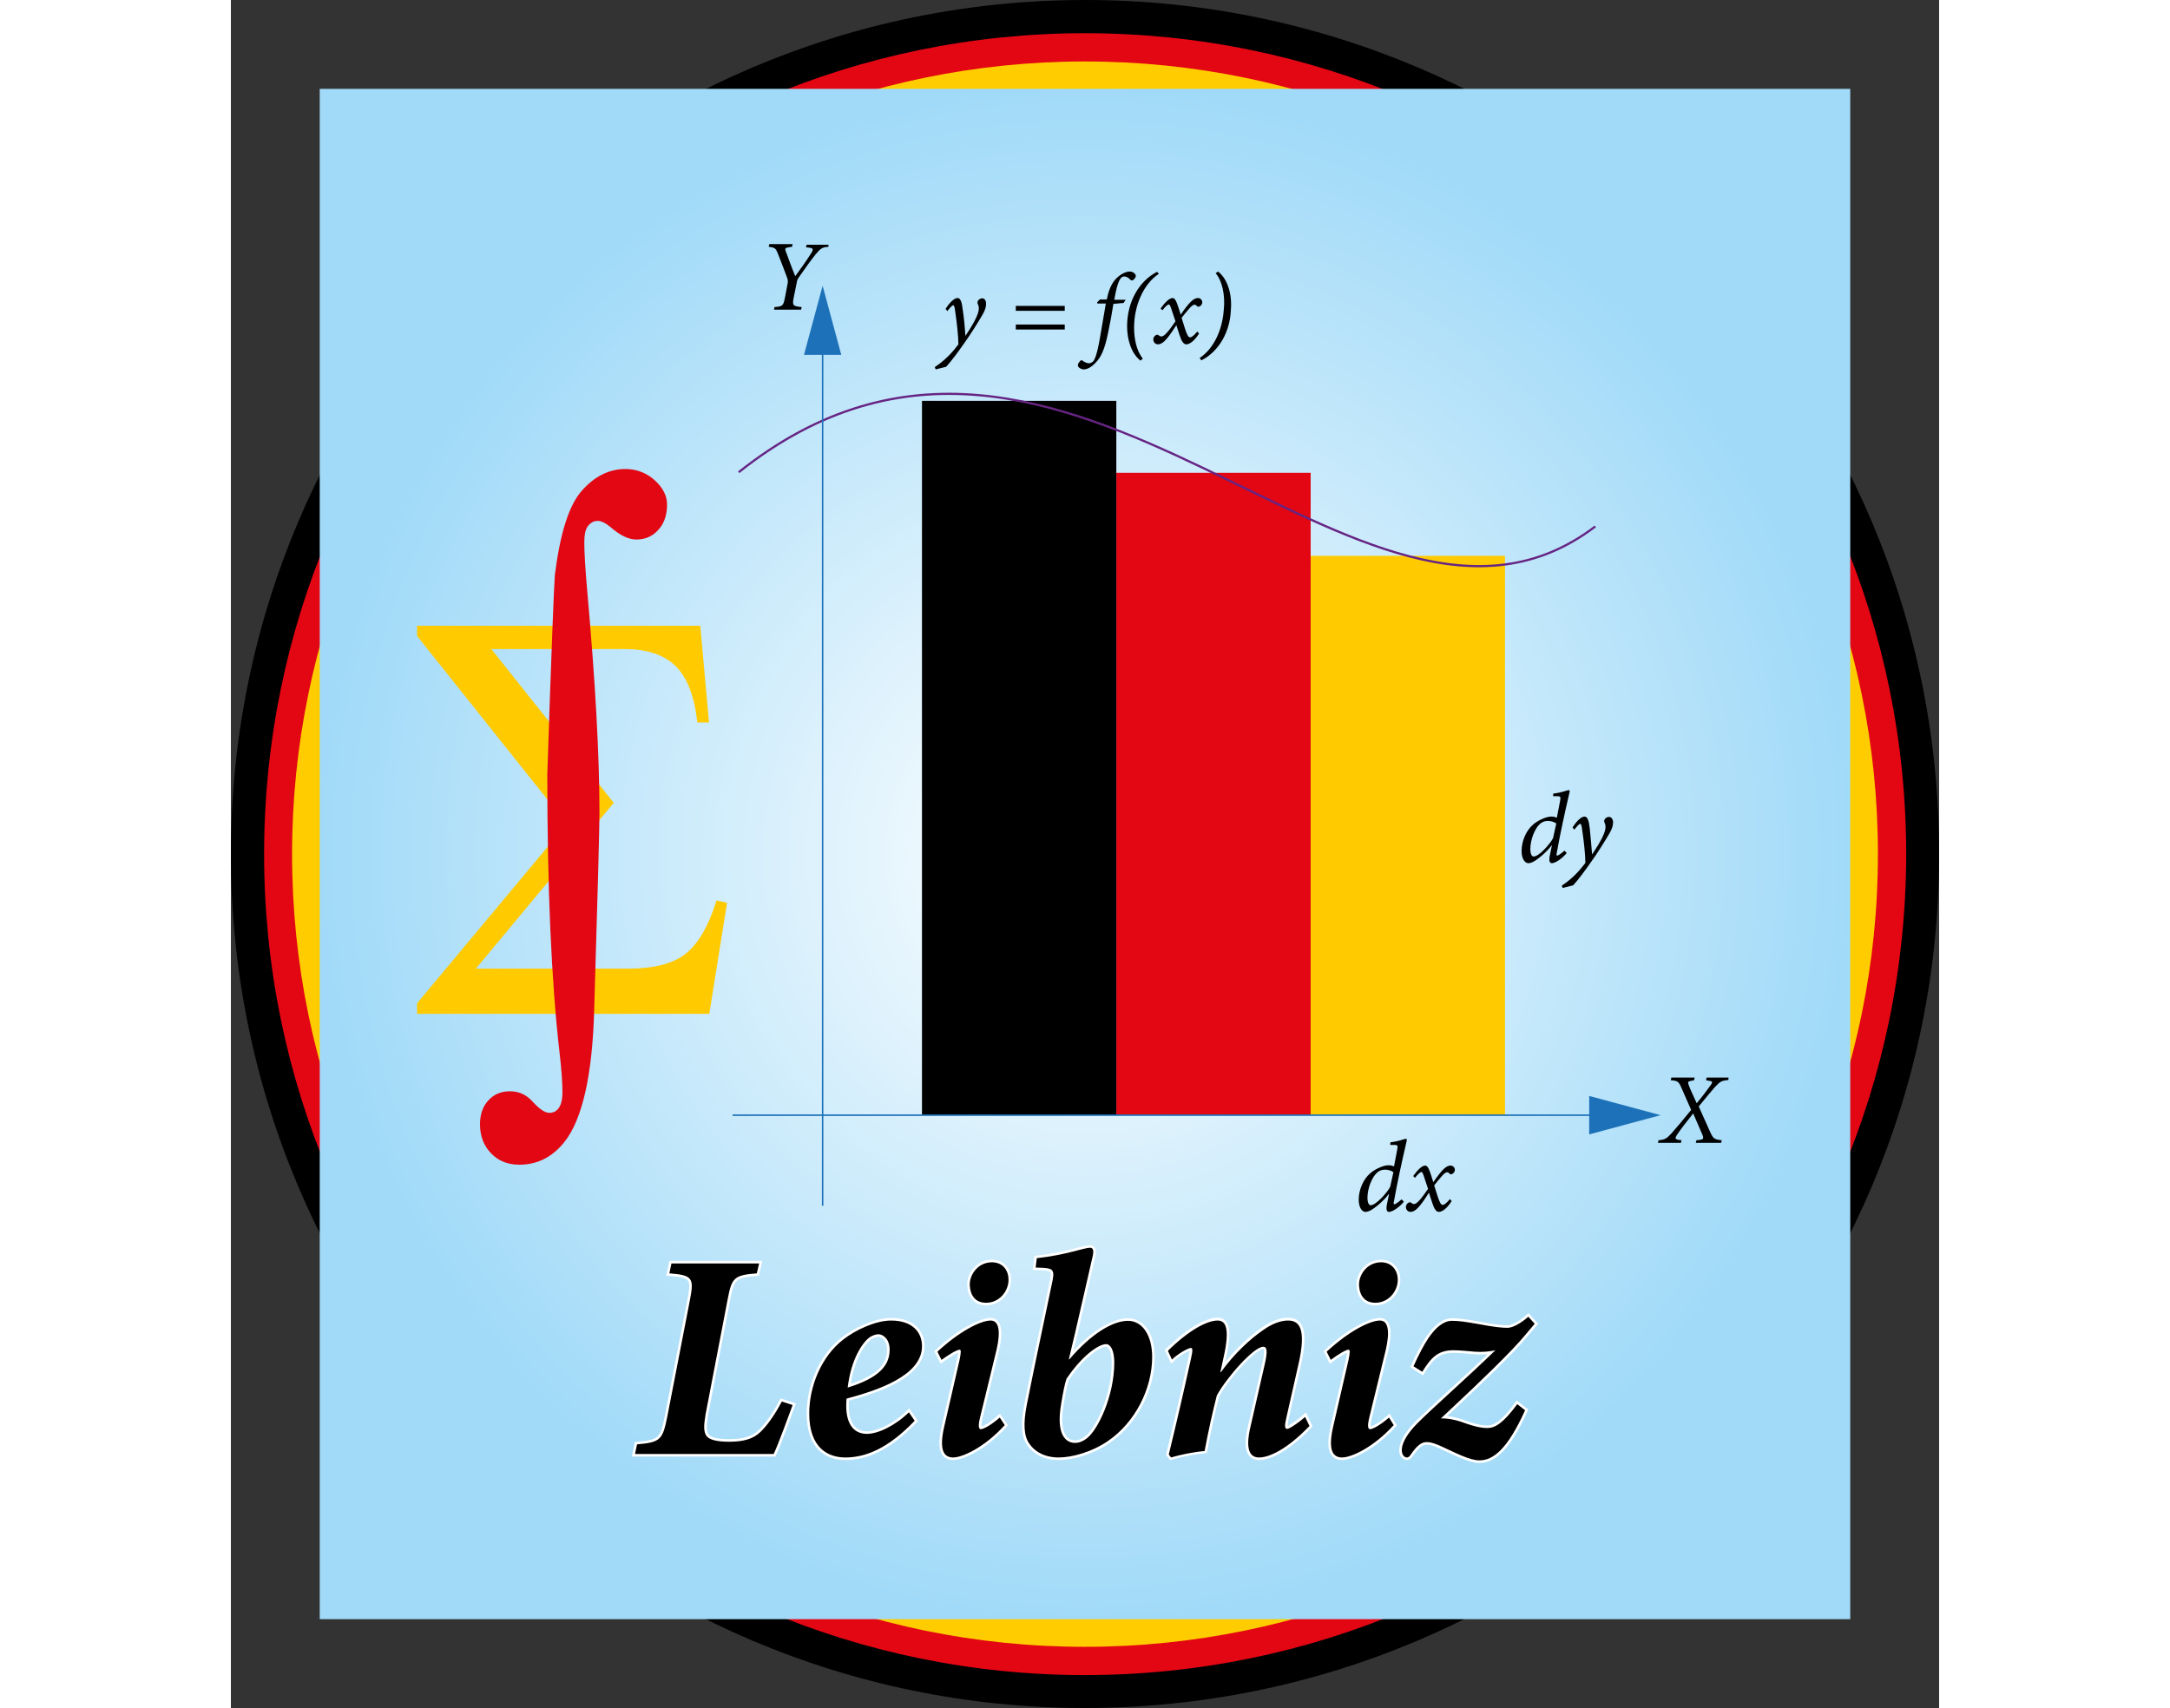
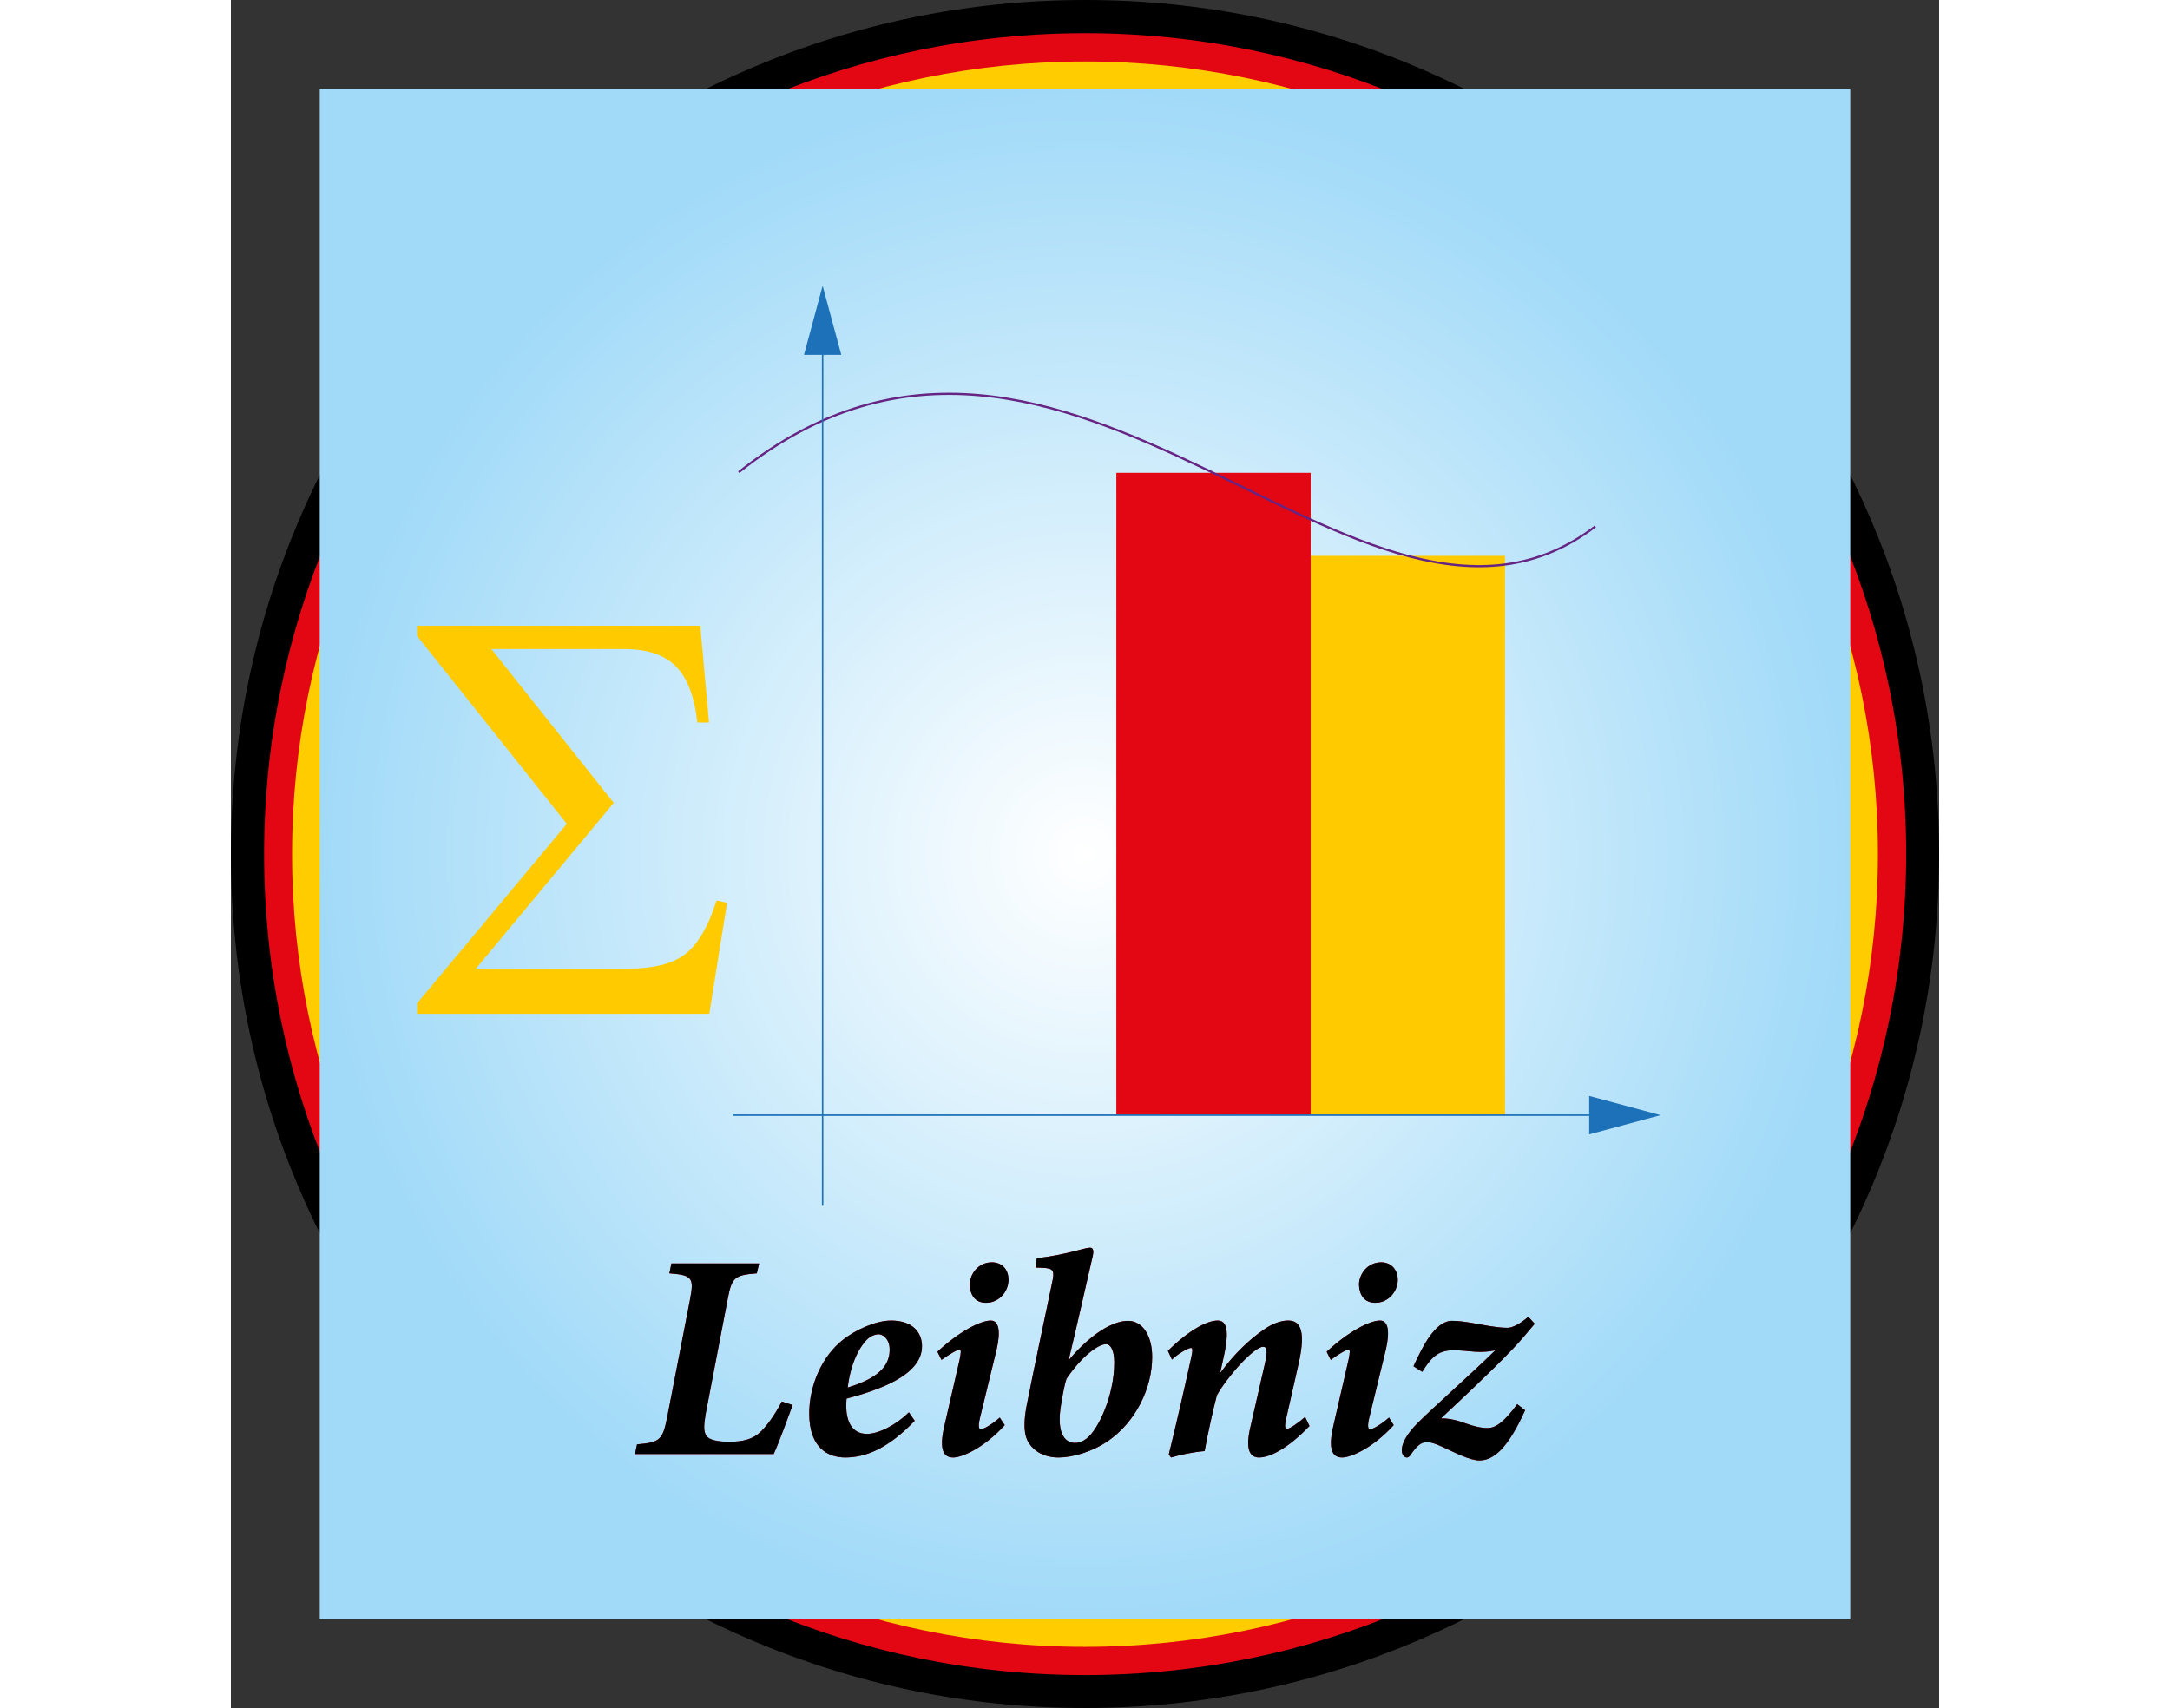
<svg xmlns="http://www.w3.org/2000/svg" height="1968" viewBox="4.7 128.4 586.3 586.3" width="2500">
  <rect x="4.7" y="128.4" width="586.3" height="586.3" fill="#333333" stroke="none" />
  <radialGradient id="a" cx="297.842" cy="421.568" gradientUnits="userSpaceOnUse" r="262.658">
    <stop offset="0" stop-color="#fff" />
    <stop offset="1" stop-color="#a1daf8" />
  </radialGradient>
  <path d="m297.8 714.7c-161.6 0-293.1-131.5-293.1-293.1s131.5-293.2 293.2-293.2 293.1 131.5 293.1 293.2-131.5 293.1-293.2 293.1" />
  <path d="m297.8 703.4c-155.3 0-281.7-126.4-281.7-281.8s126.4-281.8 281.8-281.8 281.8 126.4 281.8 281.8c-.1 155.4-126.5 281.8-281.9 281.8" fill="#e30613" />
  <path d="m297.8 693.7c-150.1 0-272.1-122.1-272.1-272.1s122.1-272.1 272.1-272.1 272.2 122 272.2 272.1c0 150-122.1 272.1-272.2 272.1" fill="#fc0" />
  <path d="m35.2 158.9h525.3v525.3h-525.3z" fill="url(#a)" />
  <path d="m375.3 319.2h66.7v192h-66.7z" fill="#ffcb00" />
  <path d="m308.6 290.7h66.7v220.5h-66.7z" fill="#e30613" />
-   <path d="m241.9 266h66.7v245.2h-66.7z" />
-   <path d="m256.8 243.7c1.5-2.3 4.7-7 4.6-9.5 0-.7-.2-1.2-.4-1.6-.1-.2-.1-.6.1-.9.2-.5.9-.9 1.5-.9.8 0 1.3.8 1.3 1.9 0 1-.3 2.1-1.2 3.7-1.5 2.6-4.4 7.2-6.3 9.8-2 2.9-4.3 6-6.2 8.1l-3.6.9-.3-.8c3.7-2.4 6.4-5.5 8.1-7.8 0-2.7-.6-8.1-1.1-11.3-.2-1.7-.4-2.1-.7-2.1s-1.1.8-2 2l-.6-.8c1.1-1.7 2.8-3.7 4.1-3.7 1 0 1.5 1.3 1.8 4.1.4 2.6.7 5.7.9 8.9zm17.3-10.3h16.8v1.7h-16.8zm0 6.4h16.8v1.7h-16.8zm31.2-8.5c.5-2.6 1.4-5.2 2.9-6.9 1.6-1.8 3.6-2.8 5-2.8 1.2 0 2.1.9 2.1 1.5 0 .5-.5 1.1-.9 1.4-.3.2-.6.2-.9 0-.7-.8-1.5-1.2-2.2-1.2-1.3 0-2.3 1.6-3.4 8h3.9l-.7 1.1-3.5.3c-.6 3.8-1 5.9-1.8 9.8-1.2 6-2.5 8.6-4.4 10.5-1.5 1.6-3 2.2-3.9 2.2-1 0-2.2-.7-2.1-1.5 0-.4.4-1 .9-1.5.3-.2.4-.2.7 0 .6.5 1.6.9 2.2.9s1.1-.3 1.5-.7c.4-.5 1.3-2 2.4-8.7.8-4.8 1.3-7.7 1.9-11.1h-2.9l-.1-.4 1-1h2.3zm17.9-8.9c-5.1 3.3-8.5 10.7-8.5 18.4 0 3.6.7 7.9 3 10.7l-.8.7c-3.3-2.6-4.6-7.5-4.6-11.8 0-8.5 4.2-15.6 10.3-18.7zm.6 11.9c1.5-2.1 3-3.6 4.1-3.6.9 0 1.4 1.3 2.2 3.8l.6 1.9c2.9-4.2 4.4-5.7 5.9-5.7.9 0 1.5.7 1.5 1.5s-.8 1.5-1.4 1.5c-.2 0-.3-.1-.5-.3-.2-.3-.5-.4-.8-.4-.5 0-1.2.6-2.1 1.7-.7.8-1.5 1.8-2.3 2.8l1.1 3.5c.7 2.2 1.2 3.2 1.8 3.2s1.4-.7 2.5-2l.6.7c-1.6 2.5-3.2 3.7-4.4 3.7-.9 0-1.6-1-2.3-3.2l-1.1-3.4c-3.1 4.9-4.7 6.6-6.3 6.6-.9 0-1.6-.7-1.6-1.7 0-.8.7-1.6 1.4-1.6.2 0 .4.1.6.3s.5.3.8.3c1 0 2.6-2 4.8-5.2l-1.2-3.6c-.5-1.7-.8-2.2-1.1-2.2s-1 .5-2.2 2zm19.7-12.7c3.4 2.6 4.9 8 4.4 13.4-.3 7.2-4 14-10.1 17.1l-.6-.8c5.1-3.4 7.9-10.1 8.3-16.8.5-4.5-.5-9.7-2.8-12.3zm175.2 277.5c-2.4.3-2.7.4-4.6 2.4-1 1.2-2.6 3-5.6 6.7l3.8 8.5c1.2 2.6 1.4 2.8 4.1 3.1l-.2.9h-8.7l.2-.9 1.1-.1c1.2-.2 1.5-.4 1-1.7-.5-1.1-1.3-3-3.2-7.4-2.3 2.9-4.2 5.3-5.6 7.4-.7 1.1-.7 1.5.8 1.7l.8.1-.2.9h-7.9l.2-.9c2.2-.2 2.7-.5 4.4-2.3 1.1-1.2 3.8-4.4 6.8-8.1l-3.3-7.5c-1-2.3-1.3-2.5-3.7-2.7l.2-.9h8l-.2.9-.9.2c-1.1.2-1.3.3-1 1.3.6 1.7 1.6 3.7 2.8 6.4 1.7-2 3.3-4.1 4.8-6.2.8-1.1.6-1.4-.6-1.5l-1-.2.2-.9h7.5zm-308.9-286c-2.2.2-2.6.5-4.4 2.6-1.6 2-3.4 4.5-5.7 7.8-.5.7-.7 1.2-.8 2l-1 4.9c-.6 2.9-.3 3.1 2.7 3.4l-.2.9h-9.3l.2-.9c2.8-.2 3-.4 3.6-3.4l.9-4.7c.1-.7.1-1.2-.2-2-.8-2.2-1.7-4.5-3.1-8.1-.8-2-1-2.2-3.2-2.5l.2-.9h8l-.2.9-1.2.2c-1.2.2-1.3.4-.9 1.5.7 1.9 2.2 6 3.2 8.4 1.7-2.3 4.2-5.8 5.6-8.1.7-1.2.5-1.5-.8-1.7l-1.1-.1.2-.9h7.5zm197.5 327.8c-1.8 2.2-4.1 3.5-5.1 3.5-.7 0-1.2-.6-.6-3.2l.6-2.9h-.1c-1.6 2.1-3.4 3.6-4.6 4.5-1.3 1-2.4 1.6-3.4 1.6-1.1 0-2.3-1.4-2.3-4.2 0-3.3 1.5-7 4-9.1 1.6-1.4 4.5-2.7 6.1-2.7.5 0 1.2 0 2 .4l1.1-5.7c.3-1.6.2-1.7-1.3-1.7h-1.1l.1-.9c2.9-.3 4.8-1.2 5.3-1.2.3 0 .4.3.2 1-1.6 6.9-3.1 13.7-4.3 20.4-.2.8-.1 1.1.1 1.1.4 0 1.5-.8 2.5-1.7zm-4.7-5.1 1.1-5c-.5-.5-1.8-.9-2.8-.9-1.1 0-1.8.3-2.4.7-2.3 1.7-3.7 6-3.7 8.9 0 1.8.5 2.6 1.1 2.6 1.7.1 5.6-4.2 6.7-6.3m7.9-3.7c1.5-2.1 3-3.6 4.1-3.6.9 0 1.4 1.3 2.2 3.8l.6 1.9c2.9-4.2 4.4-5.7 5.9-5.7.9 0 1.5.7 1.5 1.5s-.8 1.5-1.4 1.5c-.2 0-.3-.1-.5-.3-.2-.3-.5-.4-.8-.4-.5 0-1.2.6-2.1 1.7-.7.8-1.5 1.8-2.3 2.8l1.1 3.5c.7 2.2 1.2 3.2 1.8 3.2s1.4-.7 2.5-2l.6.7c-1.6 2.5-3.2 3.7-4.4 3.7-.9 0-1.6-1-2.3-3.2l-1.1-3.4c-3.1 4.9-4.7 6.6-6.3 6.6-.9 0-1.6-.7-1.6-1.7 0-.8.7-1.6 1.4-1.6.2 0 .4.1.6.3s.4.3.8.3c1 0 2.6-2 4.8-5.2l-1.2-3.6c-.5-1.7-.8-2.2-1.1-2.2s-1 .5-2.2 2zm52.7-110.9c-1.8 2.2-4.1 3.5-5.1 3.5-.7 0-1.2-.6-.6-3.2l.6-2.9h-.1c-1.6 2.1-3.4 3.6-4.6 4.5-1.3 1-2.4 1.6-3.4 1.6-1.1 0-2.3-1.4-2.3-4.2 0-3.3 1.5-7 4-9.1 1.6-1.4 4.5-2.7 6.1-2.7.5 0 1.2 0 2 .4l1.1-5.7c.3-1.6.2-1.7-1.3-1.7h-1.1l.1-.9c2.9-.3 4.8-1.2 5.3-1.2.3 0 .4.3.2 1-1.6 6.9-3.1 13.7-4.3 20.4-.2.8-.1 1.1.1 1.1.4 0 1.5-.8 2.5-1.7zm-4.7-5.1 1.1-5c-.5-.5-1.8-.9-2.8-.9-1.1 0-1.8.3-2.4.7-2.3 1.7-3.7 6-3.7 8.9 0 1.8.5 2.6 1.1 2.6 1.8.1 5.6-4.2 6.7-6.3m13.4 5.6c1.5-2.3 4.7-7 4.6-9.5 0-.7-.2-1.2-.4-1.6-.1-.2-.1-.6.1-.9.2-.5.9-.9 1.5-.9.8 0 1.4.8 1.4 1.9 0 1-.3 2.1-1.2 3.7-1.5 2.6-4.4 7.2-6.3 9.8-2 2.9-4.3 6-6.2 8.1l-3.6.9-.3-.8c3.7-2.4 6.4-5.5 8.1-7.8 0-2.7-.6-8.1-1.1-11.3-.2-1.7-.4-2.1-.7-2.1s-1.1.8-2 2l-.6-.8c1.1-1.7 2.8-3.7 4.1-3.7 1 0 1.5 1.3 1.8 4.1.3 2.6.5 5.7.8 8.9z" />
  <path d="m197.5 610.7c-1.3 3.5-4.8 13.2-6.5 16.8h-47.6l.7-3.3c8.1-.7 8.8-1.6 10.4-9.6l7.8-40.2c1.4-7.3.8-8.3-7.1-8.9l.7-3.4h30.1l-.8 3.4c-7.9.6-8.6 1.6-10 8.9l-7.6 39.6c-.6 3.8-.7 5.7.3 7.3 1.1 1.4 3.7 2 7.9 2 4.7 0 8.1-.9 10.6-3.3 2.2-2.1 4.8-5.6 7.4-10.5zm41.9 5.4c-9.1 9.5-16.8 12.6-23.8 12.6-5.9 0-12.4-3.2-12.4-15.1 0-9.4 4.2-19.6 11.7-25.4 4.1-3.2 11-6.5 16.4-6.5 7.3 0 10.6 4 10.6 8.8 0 10.3-15.8 15.3-25.9 18-.1 1.1-.1 1.9-.1 2.6 0 5.1 1.9 9.5 7.1 9.5 3.8 0 9.7-2.8 14.4-7.4zm-15.4-28.7c-2.3 1.6-6.4 7.2-7.6 17.3 10.8-3.3 14.4-7.6 14.4-13 0-3.9-2.5-5.3-3.8-5.3-.9 0-2.1.4-3 1m46.3 30.2c-7.2 7.9-14.7 11.1-17.7 11.1-2.9 0-5.1-2-3-10.9l5.2-22.6c.5-2.5.6-3.5 0-3.5-.9 0-3.7 1.7-6.2 3.5l-1.4-2.8c7.3-6.8 14.7-10.7 18.3-10.7 2.9 0 3.4 3.9 2 10l-5.7 23.4c-.7 2.9-.4 3.9.3 3.9.9 0 3.5-1.4 6.5-4zm1.3-49.9c0 4-3.2 7.9-7.7 7.9-3.5 0-5.5-2.3-5.6-6.3 0-3.2 2.6-7.6 7.7-7.6 3.8.1 5.6 2.9 5.6 6m9.7-7.4c10-1.1 16.3-3.6 18.3-3.6 1.2 0 1.3 1.3.8 3.3-2.7 11.6-5.2 23-8.1 35h.2c7.5-8.8 14.9-13.2 20.1-13.2 4.9 0 8.3 4.9 8.3 12.4 0 10.9-5.8 22.4-15.1 28.8-5.5 3.8-12.3 5.7-17 5.7-5 0-8.4-2.2-10.1-4.8-1.9-2.7-2-7-.9-12.9 2.7-13.7 5.5-26.6 8.7-42 1-4.4.6-5.2-3-5.4l-2.6-.1zm17.1 61.9c3.8-2.8 9.5-14.5 9.5-26.1 0-4.2-1.3-6.3-2.8-6.3-2.6 0-8.3 4-13.6 11.9-.5 1.3-1.2 4.7-1.8 8.4-2 11.3 1.9 13.6 4.7 13.6 1.4 0 2.7-.5 4-1.5m76.5-4.3c-7.6 7.9-13.7 10.8-17.3 10.8-2.8 0-5-2.1-2.9-10.8 1.6-7.1 3.2-14 4.8-21 1.2-5.1.7-6.2-.5-6.2-3.2 0-12.5 10.5-15.9 16.7-1.4 5.4-3 12.6-4.2 19.1-3.8.3-8.5 1.3-11.5 2.2l-.8-1c2.5-10.2 5-21 7.6-32.8.7-3 .6-3.8 0-3.8-.9 0-4.5 2-6.5 4l-1.4-3c7-6.9 13.3-10.4 17.1-10.4 2.9 0 4.2 3 2 12.7l-1.1 5h.2c4.7-6.5 10.2-11.5 14.6-14.5 2.8-2 5.8-3.2 8.4-3.2 3.4 0 6.7 1.9 3.5 15.5-1.3 5.8-2.7 12-4.1 18.1-.6 2.5-.5 3.6.3 3.6s3.8-2 6.2-4.1zm28.9-.3c-7.2 7.9-14.7 11.1-17.7 11.1-2.9 0-5.1-2-3-10.9l5.2-22.6c.5-2.5.6-3.5 0-3.5-.9 0-3.7 1.7-6.1 3.5l-1.4-2.8c7.3-6.8 14.7-10.7 18.3-10.7 2.9 0 3.4 3.9 2 10l-5.7 23.4c-.7 2.9-.4 3.9.3 3.9.9 0 3.5-1.4 6.5-4zm1.4-49.9c0 4-3.2 7.9-7.7 7.9-3.5 0-5.5-2.3-5.6-6.3 0-3.2 2.6-7.6 7.7-7.6 3.7.1 5.6 2.9 5.6 6m47 15.1c-1.9 2.2-4.4 5.4-7.5 8.6-8 8.4-19.7 19.2-24.7 23.9 2.2-.1 5.3.5 8.2 1.6 3.1 1.1 5.5 1.7 7.8 1.7 2.5 0 5.4-1.6 10.2-8.2l2.7 2.1c-6.1 13.5-11 17.2-15.7 17.2-3.4 0-8.6-2.8-12.8-4.7-4.5-2.1-6.2-1.9-7.9-.6-1.1.9-2 2.1-2.9 3.4-.4.6-.9 1-1.4.9-2-.3-3.4-4.5 3.7-11.7 5.7-5.7 17.9-16.4 26.8-25.1-1.8.4-4.2.7-7 .5-2.4-.2-5.1-.5-7.4-.5-5.4 0-7.7 2.6-10.7 7.4l-3-1.9c1.9-4.2 3.6-7.4 5-9.5 2.7-4 5.4-6.1 8.2-6.1 2.3 0 4.5.3 9 1.1 5.8 1.1 8.2 1.3 10.1 1.3 1.7 0 4.5-1.5 7.1-3.8z" fill="#e30613" />
-   <path d="m452.2 582.8c-1.9 2.2-4.4 5.4-7.5 8.6-8 8.4-19.7 19.2-24.7 23.9 2.2-.1 5.3.5 8.2 1.6 3.1 1.1 5.5 1.7 7.8 1.7 2.5 0 5.4-1.6 10.2-8.2l2.7 2.1c-6.1 13.5-11 17.2-15.7 17.2-3.4 0-8.6-2.8-12.8-4.7-4.5-2.1-6.2-1.9-7.9-.6-1.1.9-2 2.1-2.9 3.4-.4.6-.9 1-1.4.9-2-.3-3.4-4.5 3.7-11.7 5.7-5.7 17.9-16.4 26.8-25.1-1.8.4-4.2.7-7 .5-2.4-.2-5.1-.5-7.4-.5-5.4 0-7.7 2.6-10.7 7.4l-3-1.9c1.9-4.2 3.6-7.4 5-9.5 2.7-4 5.4-6.1 8.2-6.1 2.3 0 4.5.3 9 1.1 5.8 1.1 8.2 1.3 10.1 1.3 1.7 0 4.5-1.5 7.1-3.8zm-48.4 34.8c-7.2 7.9-14.7 11.1-17.7 11.1-2.9 0-5.1-2-3-10.9l5.2-22.6c.5-2.5.6-3.5 0-3.5-.9 0-3.7 1.7-6.1 3.5l-1.4-2.8c7.3-6.8 14.7-10.7 18.3-10.7 2.9 0 3.4 3.9 2 10l-5.7 23.4c-.7 2.9-.4 3.9.3 3.9.9 0 3.5-1.4 6.5-4zm1.4-49.9c0 4-3.2 7.9-7.7 7.9-3.5 0-5.5-2.3-5.6-6.3 0-3.2 2.6-7.6 7.7-7.6 3.7.1 5.6 2.9 5.6 6zm-30.3 50.2c-7.6 7.9-13.7 10.8-17.3 10.8-2.8 0-5-2.1-2.9-10.8 1.6-7.1 3.2-14 4.8-21 1.2-5.1.7-6.3-.5-6.3-3.2 0-12.5 10.5-15.9 16.7-1.4 5.4-3 12.6-4.2 19.1-3.8.3-8.5 1.3-11.5 2.2l-.8-1c2.5-10.2 5-21 7.6-32.8.7-3 .6-3.8 0-3.8-.9 0-4.5 2-6.5 4l-1.4-3c7-6.9 13.3-10.4 17.1-10.4 2.9 0 4.2 3 2 12.7l-1.1 5h.2c4.7-6.5 10.2-11.5 14.6-14.5 2.8-2 5.8-3.2 8.4-3.2 3.4 0 6.7 1.9 3.5 15.5-1.3 5.8-2.7 12-4.1 18.1-.6 2.5-.5 3.6.3 3.6s3.8-2 6.2-4.1zm-93.6-57.6c10-1.1 16.3-3.6 18.3-3.6 1.2 0 1.3 1.3.8 3.3-2.7 11.6-5.2 23-8.1 35h.2c7.5-8.8 14.9-13.2 20.1-13.2 4.9 0 8.3 4.9 8.3 12.4 0 10.9-5.8 22.4-15.1 28.8-5.5 3.8-12.3 5.7-17 5.7-5 0-8.4-2.2-10.1-4.8-1.9-2.7-2-7-.9-12.9 2.7-13.7 5.5-26.6 8.7-42 1-4.4.6-5.2-3-5.4l-2.6-.1zm17.1 61.9c3.8-2.8 9.5-14.5 9.5-26.1 0-4.2-1.3-6.3-2.8-6.3-2.6 0-8.3 4-13.6 11.9-.5 1.3-1.2 4.7-1.8 8.4-2 11.3 1.9 13.6 4.7 13.6 1.4 0 2.7-.5 4-1.5zm-28.1-4.6c-7.2 7.9-14.7 11.1-17.7 11.1-2.9 0-5.1-2-3-10.9l5.2-22.6c.5-2.5.6-3.5 0-3.5-.9 0-3.7 1.7-6.2 3.5l-1.4-2.8c7.3-6.8 14.7-10.7 18.3-10.7 2.9 0 3.4 3.9 2 10l-5.7 23.4c-.7 2.9-.4 3.9.3 3.9.9 0 3.5-1.4 6.4-4zm1.3-49.9c0 4-3.2 7.9-7.7 7.9-3.5 0-5.5-2.3-5.6-6.3 0-3.2 2.6-7.6 7.7-7.6 3.8.1 5.6 2.9 5.6 6zm-32.2 48.4c-9.1 9.5-16.8 12.6-23.8 12.6-5.9 0-12.4-3.2-12.4-15.1 0-9.4 4.2-19.6 11.7-25.4 4.1-3.2 11-6.5 16.4-6.5 7.3 0 10.6 4 10.6 8.8 0 10.3-15.8 15.3-25.9 18-.1 1.1-.1 1.9-.1 2.6 0 5.1 1.9 9.5 7.1 9.5 3.8 0 9.7-2.8 14.4-7.4zm-15.4-28.7c-2.3 1.6-6.4 7.2-7.6 17.3 10.8-3.3 14.4-7.6 14.4-13 0-3.9-2.5-5.3-3.8-5.3-.9 0-2.1.4-3 1zm-26.5 23.3c-1.3 3.5-4.8 13.2-6.5 16.8h-47.6l.7-3.3c8.1-.7 8.8-1.6 10.4-9.6l7.8-40.2c1.4-7.3.8-8.3-7.1-8.9l.7-3.4h30.1l-.8 3.4c-7.9.6-8.6 1.6-10 8.9l-7.6 39.6c-.6 3.8-.7 5.7.3 7.3 1.1 1.4 3.7 2 7.9 2 4.7 0 8.1-.9 10.6-3.3 2.2-2.1 4.8-5.6 7.4-10.5z" fill="none" stroke="#fff" stroke-width="1.764" />
  <path d="m197.5 610.7c-1.3 3.5-4.8 13.2-6.5 16.8h-47.6l.7-3.3c8.1-.7 8.8-1.6 10.4-9.6l7.8-40.2c1.4-7.3.8-8.3-7.1-8.9l.7-3.4h30.1l-.8 3.4c-7.9.6-8.6 1.6-10 8.9l-7.6 39.6c-.6 3.8-.7 5.7.3 7.3 1.1 1.4 3.7 2 7.9 2 4.7 0 8.1-.9 10.6-3.3 2.2-2.1 4.8-5.6 7.4-10.5zm41.9 5.4c-9.1 9.5-16.8 12.6-23.8 12.6-5.9 0-12.4-3.2-12.4-15.1 0-9.4 4.2-19.6 11.7-25.4 4.1-3.2 11-6.5 16.4-6.5 7.3 0 10.6 4 10.6 8.8 0 10.3-15.8 15.3-25.9 18-.1 1.1-.1 1.9-.1 2.6 0 5.1 1.9 9.5 7.1 9.5 3.8 0 9.7-2.8 14.4-7.4zm-15.4-28.7c-2.3 1.6-6.4 7.2-7.6 17.3 10.8-3.3 14.4-7.6 14.4-13 0-3.9-2.5-5.3-3.8-5.3-.9 0-2.1.4-3 1m46.3 30.2c-7.2 7.9-14.7 11.1-17.7 11.1-2.9 0-5.1-2-3-10.9l5.2-22.6c.5-2.5.6-3.5 0-3.5-.9 0-3.7 1.7-6.2 3.5l-1.4-2.8c7.3-6.8 14.7-10.7 18.3-10.7 2.9 0 3.4 3.9 2 10l-5.7 23.4c-.7 2.9-.4 3.9.3 3.9.9 0 3.5-1.4 6.5-4zm1.3-49.9c0 4-3.2 7.9-7.7 7.9-3.5 0-5.5-2.3-5.6-6.3 0-3.2 2.6-7.6 7.7-7.6 3.8.1 5.6 2.9 5.6 6m9.7-7.4c10-1.1 16.3-3.6 18.3-3.6 1.2 0 1.3 1.3.8 3.3-2.7 11.6-5.2 23-8.1 35h.2c7.5-8.8 14.9-13.2 20.1-13.2 4.9 0 8.3 4.9 8.3 12.4 0 10.9-5.8 22.4-15.1 28.8-5.5 3.8-12.3 5.7-17 5.7-5 0-8.4-2.2-10.1-4.8-1.9-2.7-2-7-.9-12.9 2.7-13.7 5.5-26.6 8.7-42 1-4.4.6-5.2-3-5.4l-2.6-.1zm17.1 61.9c3.8-2.8 9.5-14.5 9.5-26.1 0-4.2-1.3-6.3-2.8-6.3-2.6 0-8.3 4-13.6 11.9-.5 1.3-1.2 4.7-1.8 8.4-2 11.3 1.9 13.6 4.7 13.6 1.4 0 2.7-.5 4-1.5m76.5-4.3c-7.6 7.9-13.7 10.8-17.3 10.8-2.8 0-5-2.1-2.9-10.8 1.6-7.1 3.2-14 4.8-21 1.2-5.1.7-6.2-.5-6.2-3.2 0-12.5 10.5-15.9 16.7-1.4 5.4-3 12.6-4.2 19.1-3.8.3-8.5 1.3-11.5 2.2l-.8-1c2.5-10.2 5-21 7.6-32.8.7-3 .6-3.8 0-3.8-.9 0-4.5 2-6.5 4l-1.4-3c7-6.9 13.3-10.4 17.1-10.4 2.9 0 4.2 3 2 12.7l-1.1 5h.2c4.7-6.5 10.2-11.5 14.6-14.5 2.8-2 5.8-3.2 8.4-3.2 3.4 0 6.7 1.9 3.5 15.5-1.3 5.8-2.7 12-4.1 18.1-.6 2.5-.5 3.6.3 3.6s3.8-2 6.2-4.1zm28.9-.3c-7.2 7.9-14.7 11.1-17.7 11.1-2.9 0-5.1-2-3-10.9l5.2-22.6c.5-2.5.6-3.5 0-3.5-.9 0-3.7 1.7-6.1 3.5l-1.4-2.8c7.3-6.8 14.7-10.7 18.3-10.7 2.9 0 3.4 3.9 2 10l-5.7 23.4c-.7 2.9-.4 3.9.3 3.9.9 0 3.5-1.4 6.5-4zm1.4-49.9c0 4-3.2 7.9-7.7 7.9-3.5 0-5.5-2.3-5.6-6.3 0-3.2 2.6-7.6 7.7-7.6 3.7.1 5.6 2.9 5.6 6m47 15.1c-1.9 2.2-4.4 5.4-7.5 8.6-8 8.4-19.7 19.2-24.7 23.9 2.2-.1 5.3.5 8.2 1.6 3.1 1.1 5.5 1.7 7.8 1.7 2.5 0 5.4-1.6 10.2-8.2l2.7 2.1c-6.1 13.5-11 17.2-15.7 17.2-3.4 0-8.6-2.8-12.8-4.7-4.5-2.1-6.2-1.9-7.9-.6-1.1.9-2 2.1-2.9 3.4-.4.6-.9 1-1.4.9-2-.3-3.4-4.5 3.7-11.7 5.7-5.7 17.9-16.4 26.8-25.1-1.8.4-4.2.7-7 .5-2.4-.2-5.1-.5-7.4-.5-5.4 0-7.7 2.6-10.7 7.4l-3-1.9c1.9-4.2 3.6-7.4 5-9.5 2.7-4 5.4-6.1 8.2-6.1 2.3 0 4.5.3 9 1.1 5.8 1.1 8.2 1.3 10.1 1.3 1.7 0 4.5-1.5 7.1-3.8z" />
  <path d="m168.9 476.4h-100.3v-3.6l51.4-61.6-51.4-64.5v-3.5h97.2l3 33.2h-4c-1-9-3.5-15.5-7.5-19.4s-9.9-5.8-17.5-5.8h-45.7l42 52.8-47.3 56.9h52.1c8.7 0 15.3-1.6 19.6-4.9 4.4-3.3 8-9.4 10.9-18.5l3.6.8z" fill="#ffcb00" />
-   <path d="m113.3 394.2c1.4-42.1 2.3-64.9 2.6-68.5 1.8-14.2 4.8-23.8 9.2-28.8s9.4-7.5 15-7.5c3.8 0 7.2 1.3 10 3.8 2.9 2.6 4.3 5.4 4.3 8.4 0 3.6-1 6.5-3 8.7s-4.5 3.3-7.5 3.3c-2.7 0-5.6-1.4-8.7-4.1-1.8-1.5-3.3-2.3-4.6-2.3s-2.4.6-3.3 1.7-1.3 3-1.3 5.7c0 3.2.3 8.8 1 16.6 2.8 31.3 4.2 56.7 4.2 76.2 0 5.1-.6 27.6-1.8 67.4-.6 22.5-4 37.8-10.3 45.7-4.1 5.1-9.2 7.7-15.4 7.7-4 0-7.2-1.3-9.7-3.9s-3.8-5.9-3.8-10c0-3.4 1-6.2 2.9-8.2 1.9-2.1 4.4-3.1 7.4-3.1 3.1 0 5.7 1.2 7.9 3.7 2.2 2.4 4.1 3.7 5.6 3.7 1.3 0 2.4-.5 3.2-1.6s1.3-2.9 1.3-5.4c0-3.2-.3-7.8-1-13.7-2.8-24.4-4.2-56.1-4.2-95.5" fill="#e30613" />
  <path d="m475.4 511.2h-298.5" fill="none" stroke="#1d71b8" stroke-miterlimit="10" stroke-width=".518" />
  <path d="m470.9 504.6 24.5 6.6-24.5 6.6z" fill="#1d71b8" />
  <path d="m473 309.1c-80.3 61.2-180.9-108.6-294-18.6" fill="none" stroke="#662483" stroke-miterlimit="10" stroke-width=".755" />
  <path d="m207.8 245.9v296.4" fill="none" stroke="#1d71b8" stroke-miterlimit="10" stroke-width=".502" />
  <path d="m201.4 250.2 6.4-23.7 6.4 23.7z" fill="#1d71b8" />
</svg>